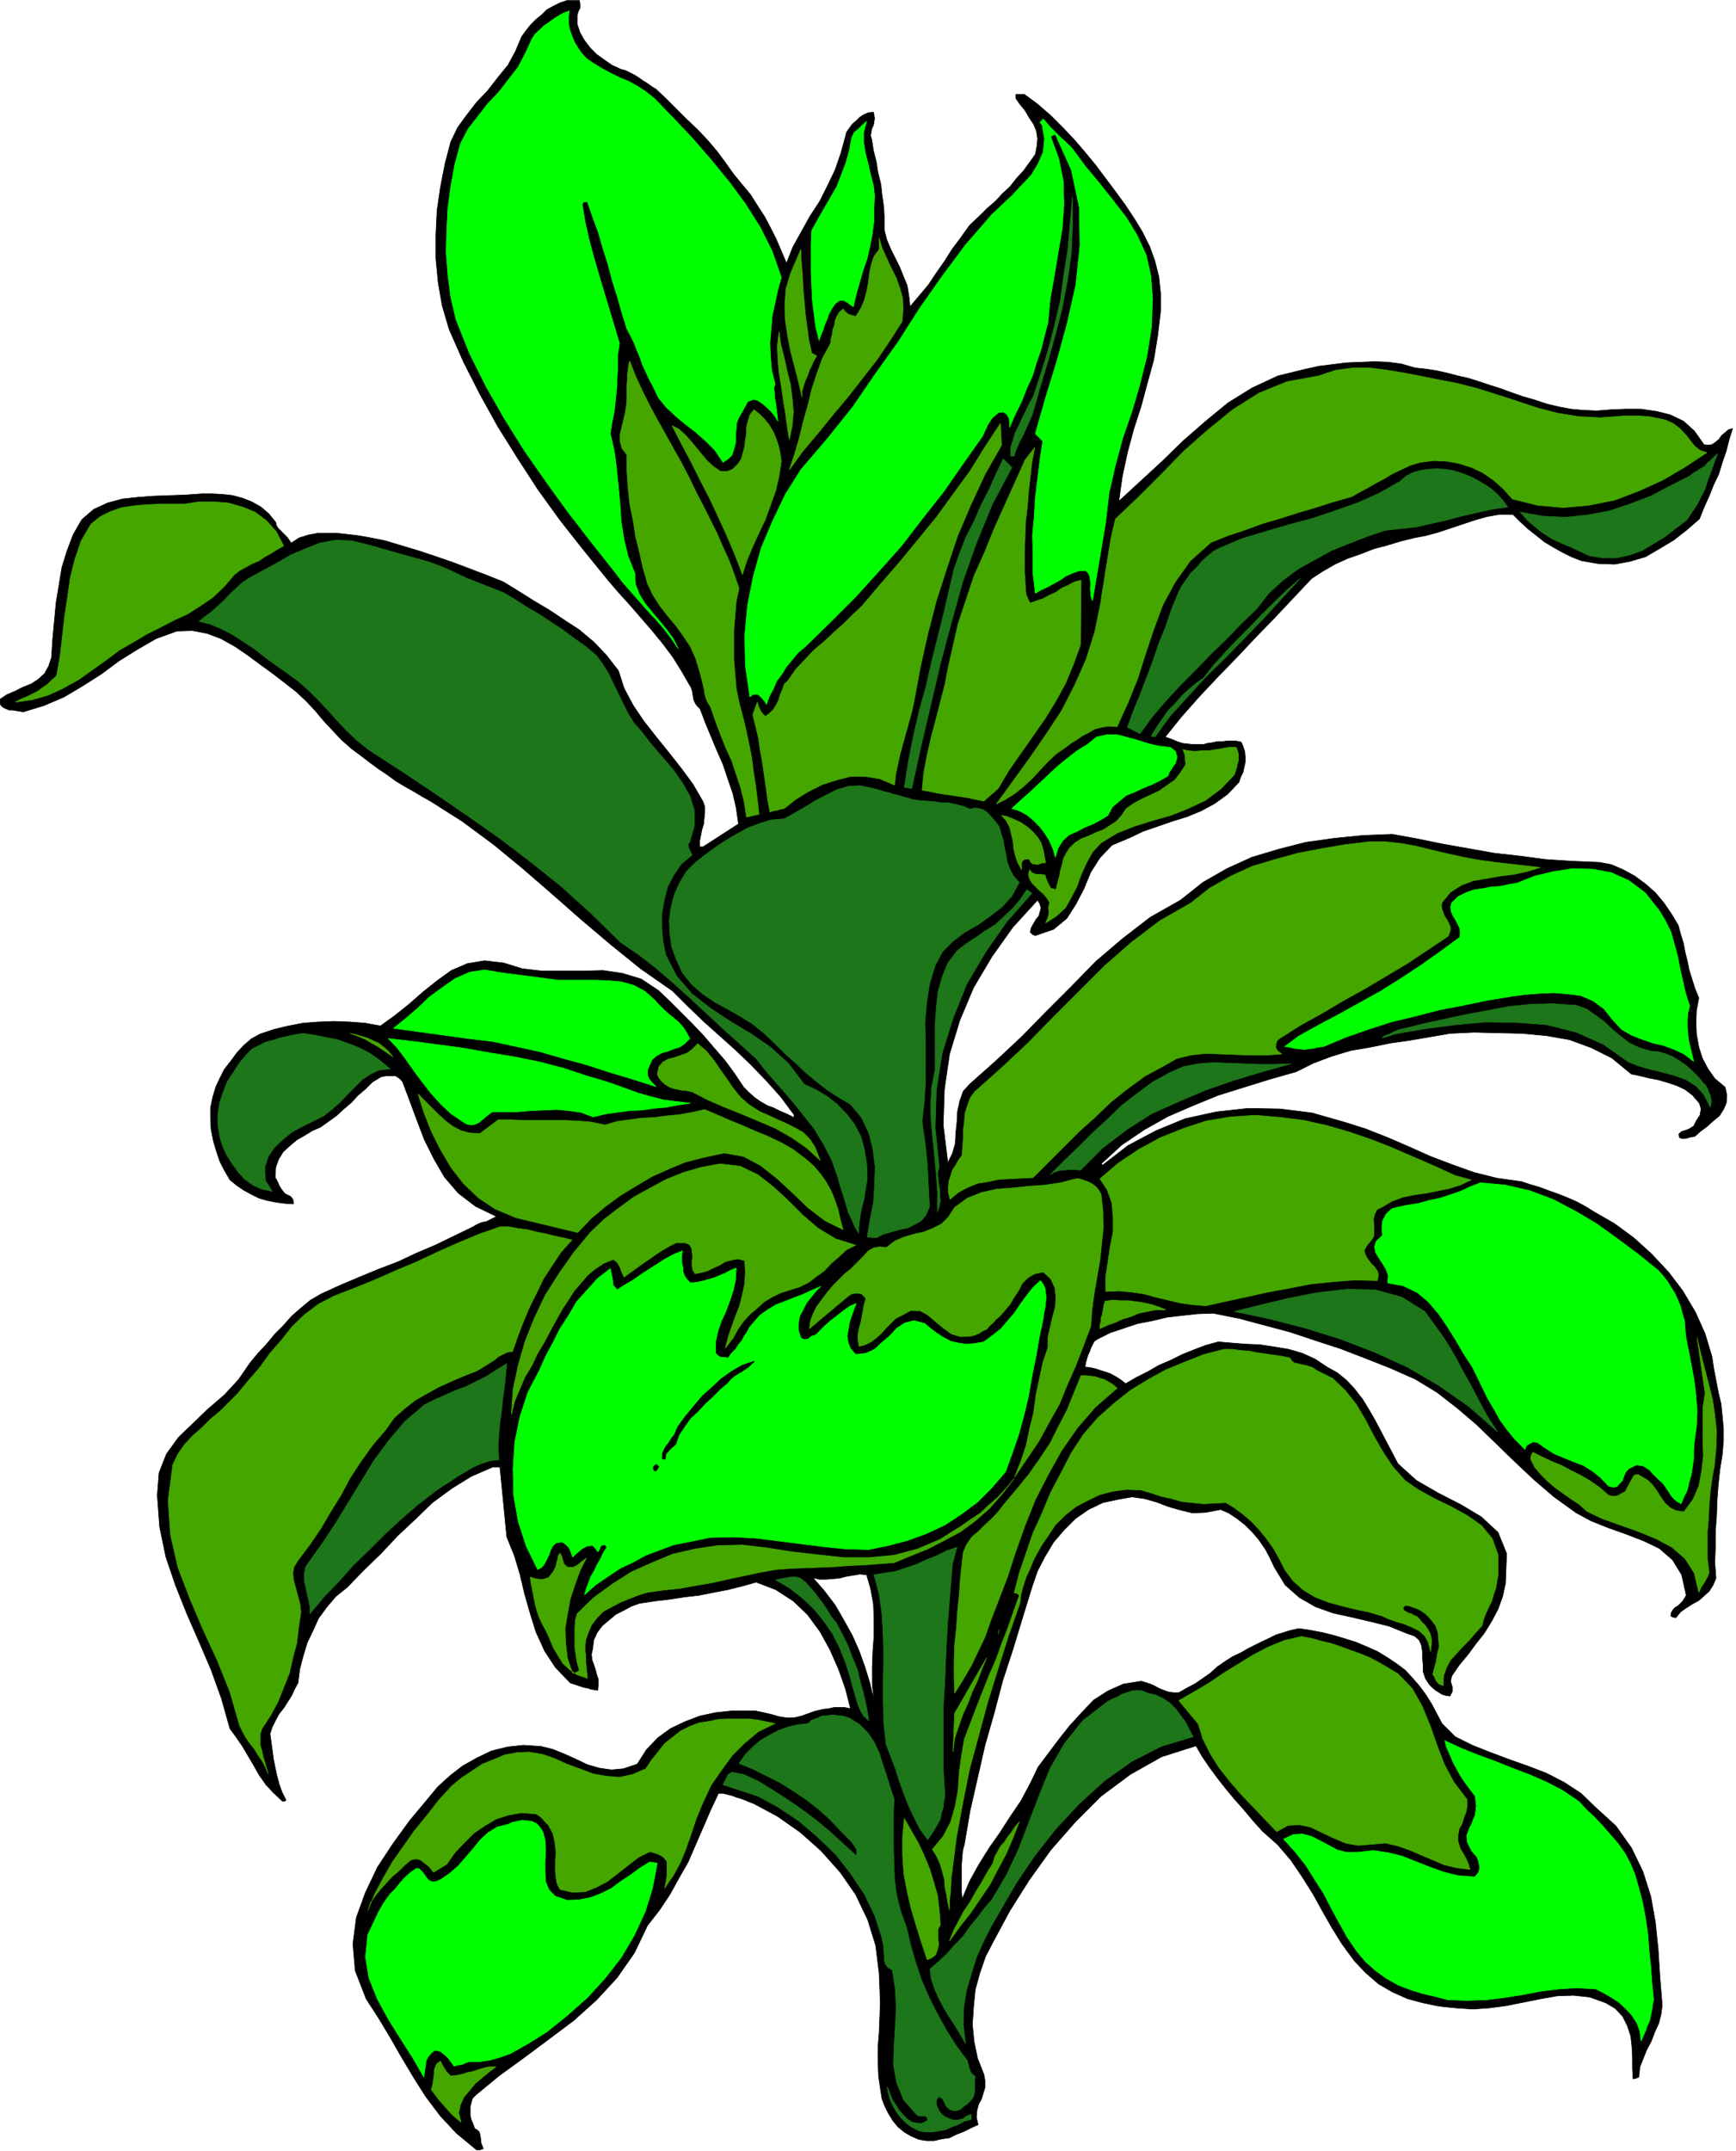
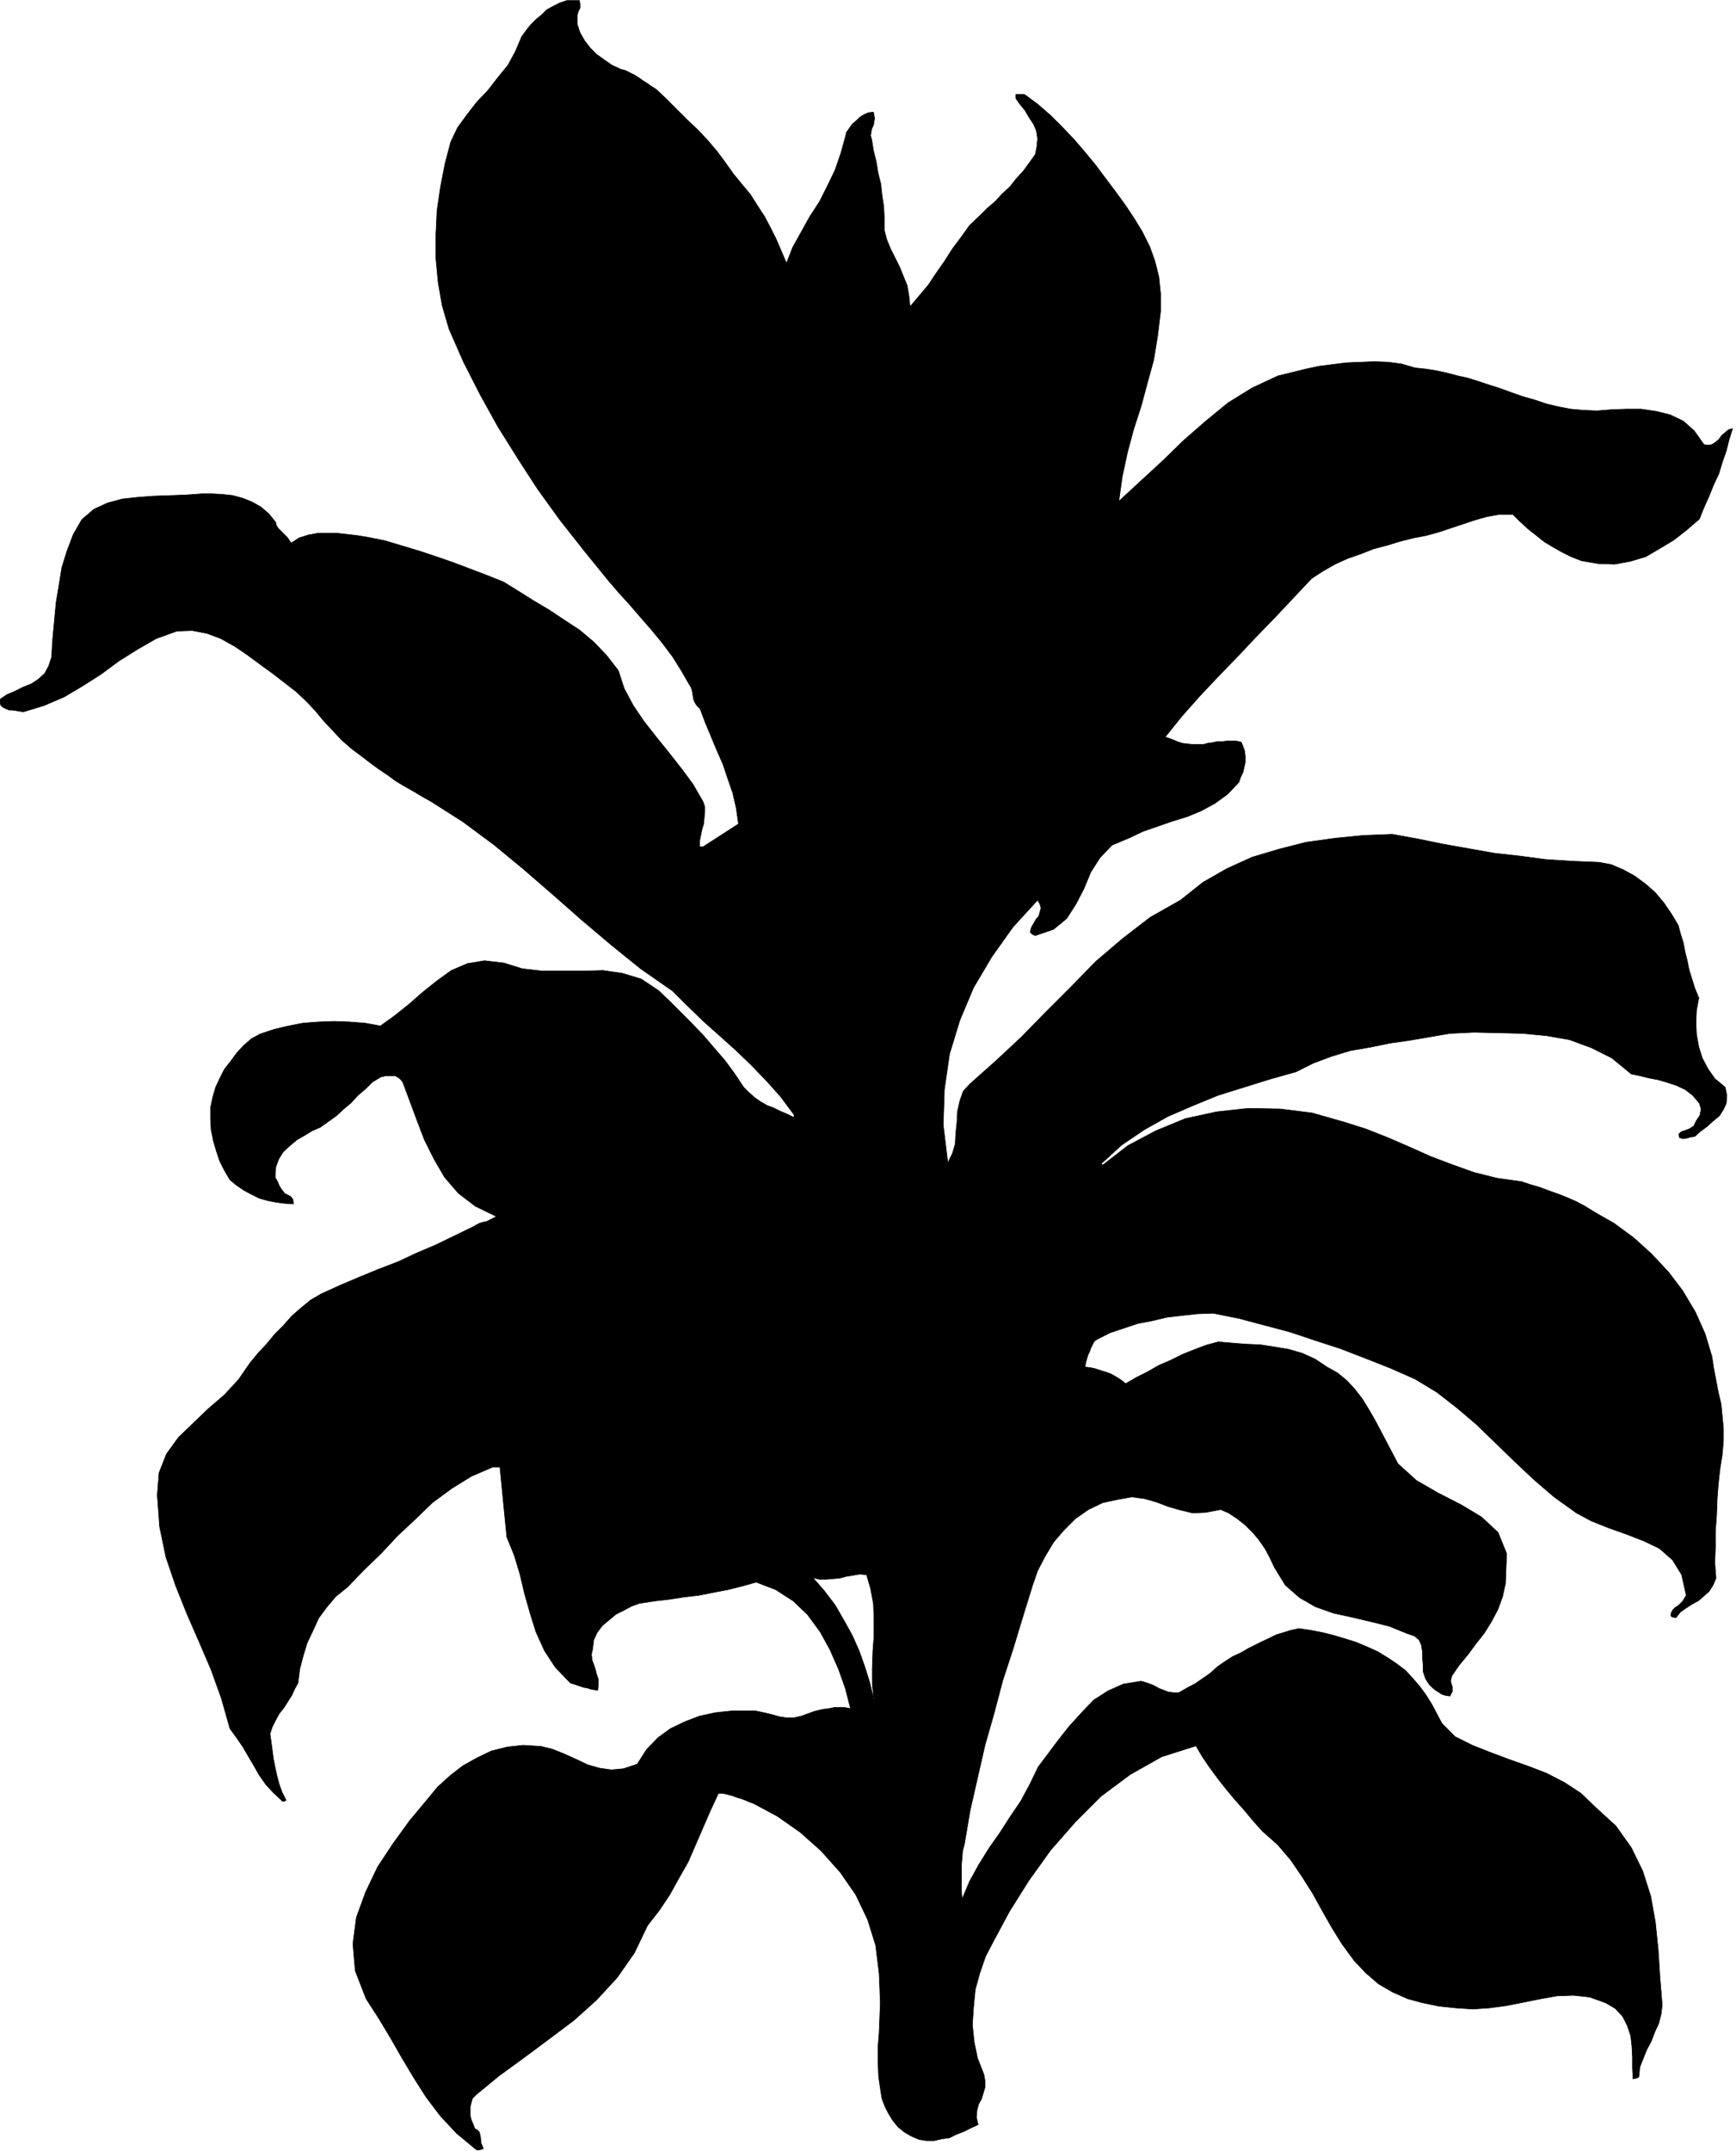
<svg xmlns="http://www.w3.org/2000/svg" fill-rule="evenodd" height="607.366" preserveAspectRatio="none" stroke-linecap="round" viewBox="0 0 3035 3759" width="490.455">
  <style>.brush0{fill:#fff}</style>
  <path d="m1013 1 1 6v7l-3 6-2 7v15l5 15 8 14 10 13 11 11 14 10 13 9 15 7 8 2 8 4 8 4 8 5 7 5 8 5 7 5 8 5 18 17 18 18 18 18 19 18 17 18 17 20 14 19 15 21 14 17 15 18 12 19 13 20 10 19 10 20 9 21 9 21 11-28 15-27 15-27 17-26 14-28 13-27 10-29 8-29 2-8 5-7 5-7 7-6 6-6 8-5 7-3 9-1 1 5 1 6-1 6-1 6-3 6-1 6-1 6 2 7 3 19 5 20 3 19 5 20 2 19 3 20 1 20v21l4 16 7 17 8 16 8 16 6 15 7 17 3 18 2 19 16-19 16-19 14-21 14-20 14-22 15-20 15-21 19-18 12-12 14-12 12-13 14-13 11-14 12-13 11-15 10-14 3-15 1-13-2-13-5-12-8-12-7-12-9-11-7-10v-7h15l23 17 23 20 20 20 21 22 18 21 19 23 18 24 18 24 16 22 16 24 14 23 13 26 9 25 7 28 3 29v31l-5 42-7 43-11 40-11 41-13 40-11 41-9 42-6 43 38-35 38-35 37-36 39-34 39-32 42-26 45-21 49-12 23-5 24-3 24-3 25-1 24-1 24 1 23 3 24 7 19 2 19 3 18 4 19 5 18 4 19 6 18 6 19 6 19 7 20 7 21 6 21 7 21 5 21 4 22 2 24 1 25-2 26-1h26l27 4 24 6 23 11 19 17 17 24 7 1 7-1 6-4 6-5 5-7 6-5 6-5 7-2-6 19-5 20-7 20-6 20-9 19-8 20-9 20-8 20-22 19-23 18-25 15-24 14-27 8-27 5-29-1-29-5-18-7-16-8-16-9-15-9-15-12-14-11-14-13-12-12h-24l-22 4-21 6-21 7-21 7-21 7-22 6-21 4-24 6-23 7-23 6-23 9-23 8-22 10-21 12-20 13-32 34-32 34-33 34-33 35-33 34-33 35-31 35-29 36 6 2 8 3 7 3 9 3 9 1 9 1h19l7-2 8-1 9-2h9l8-1h16l9 2 3 7 3 9 1 9v10l-2 9-2 9-4 8-3 9-20 21-22 16-24 13-24 10-26 8-26 9-26 9-23 11-31 13-21 22-16 25-12 29-14 27-16 25-23 19-32 11-5-2-4-4 2-8 4-7 4-7 5-6 2-7 2-7-2-7-4-7-43 47-37 52-32 54-24 57-18 59-9 62-2 62 8 66 8-16 5-17 1-19 2-19 1-19 4-18 6-17 12-13 45-40 45-42 43-44 44-44 43-44 47-40 48-37 53-30 39-31 42-24 44-20 47-14 47-12 50-7 50-5 51-2 44 8 44 9 45 8 45 8 45 5 45 6 46 3 48 2 21 4 21 9 20 11 19 14 17 15 15 18 13 19 12 20 4 15 5 16 3 16 4 16 3 15 5 16 5 16 7 17-4 21-1 22 1 21 4 22 6 19 10 19 12 17 18 15 3 14-1 14-5 11-7 11-11 9-11 10-11 8-10 9-7 1-7 2-7 1-6-2-1-6 3-3 3-2 4-1 8-3 8-5 5-10 6-9 2-11-3-10-12-14-13-10-15-7-15-5-17-5-16-3-16-4-15-3-34-28-36-18-38-14-40-7-42-4-42-1-43-1-42 2-35 6-35 6-35 5-34 7-35 6-33 10-32 12-30 15-46 13-45 14-45 14-44 18-44 19-41 23-40 27-36 33 3 2 44-34 49-26 51-21 55-12 55-6 56 1 56 7 56 16 38 12 38 15 37 16 38 17 37 14 39 14 40 10 43 6 15 5 17 5 16 6 17 6 15 6 16 7 15 8 16 10 35 20 34 25 31 28 30 32 25 33 22 37 17 38 12 40 3 20 4 21 4 21 5 21 2 21 2 21v22l-2 24-4 25-3 27-2 27-1 28-2 27v28l-1 27 2 27-5 12-7 11-9 8-9 8-11 6-11 7-10 7-8 10-6-1-3-2 1-6 3-5 4-4 5-3 4-4 4-4 3-5 3-5-8-36-16-26-23-20-27-13-31-12-31-11-30-12-26-14-39-28-35-30-34-32-32-31-34-33-34-29-36-28-38-23-43-19-43-17-44-17-43-14-45-15-45-12-45-12-45-9-28 1-27 3-26 3-25 6-26 5-24 8-24 8-22 11-6 4-3 6-3 6-2 6-3 6-2 7-2 7-1 7 9 1 9 2 9 3 10 3 8 3 9 5 8 5 9 7 19-11 20-10 19-11 21-9 20-10 20-8 21-8 22-6 23 2 25 2 25 1 26 4 24 4 24 7 22 10 21 14 18 10 16 13 14 15 14 18 11 18 11 19 10 19 10 19 20 38 32 29 38 22 41 21 35 21 29 27 15 37-2 52-5 23-8 22-11 21-13 21-15 19-14 19-15 18-13 19-2 9 3 10v8l-4 8-7-1-7-2-6-4-5-3-6-5-5-5-4-6-3-5-4-12v-11l-1-12v-11l-2-12-4-9-8-7-12-4-32-13-32-8-34-8-32-7-31-11-28-16-25-22-19-31-8-17-8-15-11-16-11-13-13-13-14-11-15-10-14-6-26 5-23 1-21-5-21-6-21-8-21-6-22-3-23 4-28 6-25 12-23 16-20 20-18 21-15 25-13 25-9 26-17 55-17 56-18 55-15 57-16 56-13 57-13 57-10 59-3 11-1 12-1 12v48l1 13 13-31 16-29 18-29 19-27 18-28 19-28 16-30 14-29 18-24 18-24 19-24 21-23 21-22 25-16 27-12 31-5 7 2 9 3 7 3 9 5 8 3 8 3 9 1h9l14-8 15-8 13-9 13-9 12-11 13-9 14-9 15-7 12-7 12-6 12-6 13-6 12-6 13-4 13-4 14-3 20 3 21 4 20 5 20 6 19 6 19 8 18 8 18 11 15 10 16 12 12 13 13 15 11 15 10 16 9 17 9 17 23 23 30 15 33 13 32 12 34 12 31 12 31 16 29 19 26 25 35 32 27 38 20 41 14 44 8 45 5 48 3 48 4 49-2 16-4 16-7 15-6 16-8 15-6 15-6 15-2 18-5 2-5 1-1-19v-19l-1-19-2-18-6-18-8-16-13-14-17-10-28-10-28-3-29 1-28 5-30 6-30 6-30 4-29 2-30-2-29-3-29-6-26-7-27-12-24-14-22-19-20-21-22-30-18-29-17-30-16-29-19-30-19-28-23-27-27-24-17-19-15-18-16-18-15-18-15-19-14-19-13-19-11-19-60 19-55 31-51 38-45 45-43 49-38 53-34 54-29 54-13 25-10 29-8 29-3 31-2 30 3 30 6 29 11 28 2 11v12l-3 10-3 10-5 9-3 11-1 12 3 13-13 6-12 6-13 5-12 6-14 2-13 3h-13l-13-2-14-6-12-7-11-9-9-11-8-13-6-12-5-13-2-12-4-27-1-26v-26l2-25 1-26 1-26-1-26-1-25-6-49-14-45-21-44-27-39-34-38-36-32-40-28-41-22-8-3-7-3-8-3-7-2-8-3-8-2-8-2h-8l-14 30-13 30-13 30-13 30-16 28-16 29-18 27-21 27-23 48-30 43-36 39-40 36-44 33-43 32-44 32-40 33-6 6-2 7-2 8v15l2 8 3 7 3 8 4 2 4 4 1 4 1 5 1 10 4 10-6 2h-6l-35-29-28-30-25-33-21-33-21-35-20-35-21-35-22-34-19-49-4-47 6-46 16-44 21-44 27-41 29-40 30-36 19-23 22-20 22-17 25-14 25-12 28-7 28-3 31 2 20 5 20 8 20 9 21 10 21 6 21 3 21-2 24-8 16-25 20-21 22-16 25-12 26-10 28-6 28-3h42l14 3 13 3 14 4 13 2h13l13-3 14-5 8-3 8-2 9-2 9-1 9-2h19l10 2-9-35-12-34-15-34-17-31-22-30-25-24-31-20-34-13-25 7-24 6-26 5-25 5-26 3-26 4-26 3-26 4-14 5-13 7-14 7-12 10-12 10-9 12-6 13-2 16-2 9 1 10 3 8 3 9 2 8 3 9v9l-1 10-6-1-6-1-6-2-6-1-6-2-6-2-6-2-6-2-26-27-19-29-15-33-10-32-10-35-8-34-10-33-13-32-12-122h-13l-37 16-34 21-34 25-30 29-31 29-29 31-30 29-29 30-20 16-16 19-14 19-10 22-10 21-7 23-6 23-3 24-6 11-5 11-7 11-7 11-8 10-6 11-6 12-4 12 2 14 2 15 2 15 3 15 3 14 4 15 5 14 7 14-3 2h-3l-16-15-13-14-12-17-9-16-10-17-10-17-11-16-11-15-15-53-18-50-21-49-21-48-20-50-17-50-11-53-4-55 3-39 13-33 21-29 26-25 26-25 28-24 25-27 20-29 14-17 15-16 14-17 15-15 15-17 16-14 17-14 19-11 33-15 33-14 34-14 34-13 32-15 33-14 33-16 33-16 5-3 6-3 6-2 6-1 10-5 8-4-37-18-30-23-24-28-18-31-17-34-13-34-13-35-12-32-4-5-4-3-5-3h-16l-9 2-15 9-12 12-13 11-12 13-13 11-13 12-14 10-14 10-14 6-13 8-14 8-12 10-12 11-8 13-5 14-1 18 2 3 3 6 2 5 3 5 3 4 4 5 4 2 6 3 4 5 1 8-16-1-15-2-15-3-14-4-14-7-13-7-13-9-11-9-10-17-8-16-6-18-5-17-4-20-1-19v-19l4-19 5-17 7-15 8-16 11-14 11-15 12-13 14-12 15-8 24-8 25-6 26-5 27-2 27-1 27 1 27 2 27 5 25-18 25-20 24-21 25-20 25-18 28-12 30-5 34 4 32 10 35 4h71l35-1 34 5 33 10 30 20 19 18 20 20 20 20 20 21 18 21 19 22 17 23 16 24 9 9 10 9 10 7 12 7 11 4 12 6 12 5 12 6v-5l-23-31-25-28-27-28-26-25-29-26-28-25-28-27-26-26-56-39-52-42-52-44-50-44-52-45-51-42-54-40-55-35-16-9-15-9-16-9-15-9-15-11-15-10-15-11-13-10-20-15-17-15-16-17-15-16-15-18-15-16-18-17-18-14-22-17-22-16-23-17-22-15-25-14-24-9-26-5-27 1-36 13-33 19-32 20-31 23-33 21-32 19-35 15-36 11-7-1-6-1-6-1h-6l-7-3-4-2-4-4-1-5v-5l12-8 14-6 14-7 15-6 12-8 11-10 7-13 5-15 2-32 3-32 3-32 5-30 5-31 9-29 11-29 15-26 21-18 24-11 26-7 28-3 27-2 29-1 27-1 28-2h18l18 1 18 2 18 5 15 6 16 9 14 12 12 15 1 5 3 5 4 4 4 4 8 8 7 10 14-9 16-5 16-3h35l18 2 17 2 18 3 30 6 30 9 30 9 30 10 29 10 29 11 29 11 30 12 26 16 27 17 27 16 27 18 26 17 25 21 22 23 21 27 10 31 16 30 19 28 22 28 21 26 22 28 20 27 18 31 3 9v10l-1 10-1 10-3 10-2 10-2 10v10h6l62-40-4-28-6-26-9-26-8-24-11-25-10-24-10-24-9-24-5-5-3-4-3-6-1-5-1-6-1-6-2-6-2-3-15-26-15-24-18-24-18-22-20-23-19-22-20-22-18-21-43-53-41-52-39-54-35-54-35-56-31-56-29-57-25-57-12-41-7-40-4-42v-42l2-42 6-41 8-41 10-38 12-25 16-22 17-22 20-21 17-22 18-22 13-24 11-26 8-11 8-10 9-9 10-8 9-9 11-6 12-6 12-4h22zm502 2751 7 24 5 27 1 27v29l-2 27-1 29v28l3 29-7-30-9-29-10-28-12-27-15-27-15-26-19-25-20-23 11 3h12l12-1 12-1 11-3 12-2 12-2 12 1z" style="fill:#000;stroke:#000;stroke-width:1;stroke-linejoin:round" />
-   <path d="m1805 724-4 9-4 9-4 9-4 9-5 9-4 9-4 9-3 10h-6v-15l4-13 4-13 6-12 6-13 6-12 6-13 7-12 14-42 13-42 11-43 10-43 6-45 7-44 4-46 4-45v50l-2 49-7 48-9 48-12 46-13 47-14 46-13 46zm1144 185-19 14-19 15-20 12-20 12-22 8-23 5h-24l-24-4-17-8-15-7-17-7-15-7-16-10-14-11-14-12-12-14 39 7 40 2 38-4 38-7 36-12 37-14 34-18 34-17 6-5 7-4 6-4 7-4 5-6 6-5 6-6 6-5-6 15-5 15-6 15-5 16-7 14-7 14-9 13-9 14zm-1180-92-34 64-28 68-24 68-20 72-19 71-17 73-17 72-16 73-13-2 7-45 9-45 10-44 12-43 10-44 11-44 11-44 10-43 7-30 10-28 11-28 14-27 12-28 14-27 12-27 13-27 15 15zm867 69-28 4-27 6-26 6-26 7-27 6-26 6-28 3-27 3-32 11-31 12-30 12-29 16-29 16-27 20-25 23-21 27-27 26-26 27-27 26-26 27-27 27-25 27-24 28-22 30-22-11 11-30 12-29 11-29 11-29 10-30 12-29 10-30 12-29 6-12 8-11 8-12 10-9 9-11 10-9 11-9 12-6 38-16 40-12 41-12 41-11 39-13 40-14 38-17 37-21 10-9 12-6 13-4 14-2 14-1 14 1 14 2 14 4 11 4 11 5 11 6 12 7 10 7 10 9 9 10 9 12zM881 1036l20 12 20 13 21 12 21 14 20 13 20 15 20 14 20 17 11 15 10 16 8 17 9 18 8 17 9 18 10 16 14 16 16 21 19 22 19 22 17 24 13 23 8 25v27l-8 28-3 5 1 6 3 6 3 6-19 16-13 19-11 21-6 24-4 23v24l2 24 5 24 19 37 27 31 32 25 35 23 35 21 35 24 31 28 28 37 20 9 20 12 18 14 17 18 13 17 11 21 6 22 4 24 1 15v16l-3 15-2 16-4 15-3 15-2 15-1 16-7-12-5-12-6-12-3-11-4-13-4-13-4-12-3-12-11-31-14-27-17-28-19-24-21-26-21-24-21-24-19-24-30-27-29-26-29-27-28-26-30-27-29-25-31-24-31-21-52-51-52-47-55-44-54-41-57-40-57-39-57-38-57-37-20-16-18-17-17-18-15-17-17-18-17-17-18-16-19-14-20-14-18-13-19-15-18-12-20-13-19-10-21-9-20-5 11-9 11-8 11-10 11-10 10-11 11-10 11-10 12-8 24-13 24-13 24-14 26-11 25-10 27-5 29 1 32 8 21 6 21 6 21 6 22 6 21 6 21 8 20 9 21 10 66 26zm1138 252-3-1h-3l2-5 9-14 9-13 10-14 12-12 11-13 12-11 13-11 13-9 19-24 20-22 21-22 21-21 21-22 21-21 22-21 24-21-32 35-32 35-33 34-33 34-34 33-32 35-31 34-27 37zm-215 273-44 50-37 53-33 56-24 60-19 61-10 64-2 66 7 69-3 9 1 9 1 10 2 11v9l1 10-2 10-3 10v-33l-2-31-3-32-3-30-3-31-1-31 2-31 6-30v-82l2-27 3-27 7-25 10-25 16-21 15-12 17-11 17-12 18-11 15-14 15-14 13-15 12-18 3 2 6 4zm1082 276 13 1 14 4 12 5 13 8 10 7 11 10 10 10 10 12 3 3 3 5 2 6 3 6 1 5 1 6-1 5-1 5-11-22-14-15-17-11-19-7-22-6-21-5-21-6-18-7-44-31-47-21-51-13-52-4-55-1-54 5-54 7-51 9-22 7 1-2 3-2 5-2 6-2 5-3 5-2 5-2 6-1 36-9 37-8 37-8 38-7 37-7 39-4 38-1 41 3 17 6 16 11 15 11 15 14 14 12 16 12 17 8 20 6zm-2204 31-19 2-15 7-15 10-13 13-13 13-13 14-14 12-14 11-18 9-18 9-19 10-16 13-15 14-11 16-6 19 1 23 12 19-19-4-15-7-14-10-11-12-11-15-9-14-7-15-5-15-4-23v-20l3-20 6-18 7-18 11-17 11-17 13-15 9-9 12-6 12-6 12-3 12-4 14-3 13-3 14-2 20 3 20 4 20 4 20 7 18 7 19 10 17 12 18 15zm1575-9-50 14-50 15-49 17-47 20-47 21-44 28-42 32-39 39-8-1h-14l-6 1h-7l-6 2-6 2-6 4 25-25 25-24 25-25 25-23 25-24 27-21 27-20 31-17 23-10 26-5 26-2 27 1 27 1 27 1h27l28-1zm-659-461 11 1 12 1 13 1 13 2h12l13 3 12 3 12 5 8-2 8 1 7 2 7 5 5 5 6 7 5 6 5 7 3 11 4 13 2 12 3 14 2 12 5 13 6 11 10 11-13 24-17 19-21 16-21 15-23 13-21 16-18 18-13 24-10 33-5 33-3 34 1 34v69l-2 34-4 35 2 17 3 18 2 19 2 19 1 18 1 20 1 19 1 20-6 14-8 10-12 7-12 6-15 3-14 4-14 4-12 6-16-1 5-30 6-30 2-32 1-31-4-31-7-28-13-27-19-23-22-13-20-13-19-15-18-15-18-17-18-16-18-18-18-17-21-17-21-13-23-13-22-12-22-15-18-16-16-20-11-24-8-22-3-23-1-23 3-22 6-23 9-20 12-20 16-16 18-14 18-13 18-12 19-11 18-10 21-8 20-6 23-2 18-10 19-11 18-11 19-10 18-9 21-6 20-1 23 5 8 2 9 3 9 2 9 3 9 2 9 3 9 2 9 3zM872 2551l-16 2-15 5-14 6-13 8-14 8-13 9-13 8-13 9-31 24-29 25-28 26-27 27-27 26-25 28-27 28-25 30v-11l-2-11-3-12-2-11-3-12v-12l2-12 6-9 25-35 23-35 22-36 22-36 22-36 26-35 28-33 34-29 18-9 18-8 18-8 19-7 18-9 18-9 17-11 18-11-2 20-2 20-3 21-2 21-3 21-2 21-1 21 1 23zm1651-215 12 19 12 21 11 21 12 21 11 21 11 21 12 21 14 21-50-44-53-37-55-32-57-26-60-23-61-19-62-16-62-13 44-11 50-12 51-10 52-6 49 1 47 13 40 25 32 44zm-858 398-4 49-4 50-3 51-2 51-3 51v102l3 51-2 9-1 11-3 9-2 11-5 9-5 9-6 9-6 9-14-19-10-20-10-21-8-21-8-22-7-22-8-21-8-21-4-38-1-38v-38l1-37-1-39-2-36-5-36-9-34 19-3 19-3 18-6 18-6 17-8 18-7 18-9 18-6-8 30zm-203 102 10 19 10 20 8 21 9 22 5 21 6 22 5 22 4 24-9-8-5-8-4-9-3-9-3-11-3-10-3-10-2-9-9-28-10-25-12-24-15-22-18-22-20-19-23-18-24-14 10-2 11-2 5-1h11l6 2 9 7 9 10 8 9 8 11 7 9 7 11 6 10 9 11zm101 307-1 27v58l1 30 1 28 4 28 7 27 10 28 7 30 9 31 10 30 13 30 14 28 16 29 17 27 20 27 2 7 2 8 3 7 7 6-1 5v20l-1 6-2 6-4 5-5 5-7 5-7 6-9 2-8-2-7-6-3-7-4-7-5-3-4 4-1 5v5l2 5 4 8 7 7 8 4 8 3h8l9-2 7-5 8-3v9l-12 3-11 6-11 4-11 5-12 2-11 2h-12l-11-2-12-6-10-7-10-10-7-9-7-12-5-11-3-11-2-11 3 6 3 9 4 9 6 9 5 8 7 8 7 7 9 6 7 1 8 1 6-2 6-4-2-6-5-1h-8l-4-2-23-26-12-29-6-32 1-32 2-34 2-34-2-34-5-32-8-5-4-5-2-7v-7l-1-9v-8l-2-9-1-6-13-40-18-37-24-36-26-33-32-31-33-28-36-24-35-19-61-20 3-6 3-6 3-6 7-4 20 4 26 12 26 16 25 16 26 18 24 18 24 20 23 21 23 21 1-6-1-6-4-6-4-6-6-6-5-5-5-5-3-3-20-21-20-18-22-17-21-14-24-15-24-12-24-12-23-9 11-16 13-13 14-12 16-9 15-8 17-6 17-4 18-2 6-6 9-3 9-4 10-1 9-1 9 1 9 1 10 3 18 11 15 15 11 16 9 19 6 19 7 21 6 20 7 20zm523-108-56 17-51 26-48 34-44 40-41 44-37 47-33 49-29 50-15 26-13 26-12 27-9 29-8 27-5 30-1 31 4 33-10-17-9-15-10-15-9-15-9-17-7-16-6-18-2-17 15-13 15-14 13-15 14-14 12-17 13-16 13-17 13-15 26-44 21-45 18-47 18-47 19-47 25-43 32-40 44-34 8-4 8-3 8-5 9-3 9-3 9-1 9 1 10 4 13 3 13 6 12 8 11 11 8 11 9 12 6 12 7 13z" style="stroke:#1d761a;stroke-width:1;stroke-linejoin:round;fill:#1d761a" />
-   <path d="m1355 3012-29 14-24 20-22 22-19 26-18 26-14 30-12 29-10 30-4 11-4 12-5 12-5 12-6 11-6 11-8 11-7 11 1-5 1-5 1-6 1-6v-25l-7-8-7-4-8-3-8-2-20 10-18 14-18 14-18 14-19 10-20 8-22 1-22-5-5-10-2-10-1-11v-21l1-11-1-11-1-9-2-9-2-7-4-7-3-6-6-6-5-6-6-5-5-3-25-2-23 4-22 7-20 12-19 13-17 17-16 17-14 20-23 14-8-10-9-7-5-4-5-2h-6l-6 1-11 9-11 11-12 10-10 11-10 11-9 11-8 12-5 14 12-29 15-28 16-28 19-27 19-27 22-27 21-27 23-25 17-14 18-12 18-12 20-8 19-8 21-4 22-1 24 4 20 7 22 10 22 8 24 9 22 4 24 2 23-5 23-10 10-15 12-15 11-14 14-11 14-11 16-8 16-6 19-3 14-3 14-1h42l14 2 15 3 15 3zm1057-106 32 19 25 26 17 30 14 34 12 34 13 34 17 32 23 30v11l-2 11-4 10-3 10-5 9-2 11v11l4 13 5 8 5 9 4 9 3 10-24-3-21-5-21-9-19-8-21-9-20-7-22-5-23 2-25 2-22-4-21-9-19-9-21-10-19-4-20 1-20 11-21-22-21-22-21-22-19-22-19-24-15-24-13-26-8-26-34-41 26-15 27-16 25-17 26-16 26-16 27-14 27-11 30-7 17 3 18 5 17 4 18 6 16 6 17 6 17 7 17 9zm131-852 29 8-19 9-19 6-20 4-20 4-21 3-20 4-19 7-17 10-10 5-4 9-2 8 1 10v19l-5 8-7 8-5 9 2 8 4 7 6 8 6 6 5 7 2 7-2 10-40-1-38 3-39 4-36 7-38 7-36 8-37 8-36 8-24-2-21-3-21-5-21-5-22-6-21-3-22-2-23 1v-26l4-26 4-27 5-25v-26l-2-24-8-23-13-20 33-28 36-24 37-20 40-16 40-13 42-7 44-3 46 4 39 5 40 9 38 11 38 13 36 14 37 16 37 16 37 17zm71-547 79 9-23 7-23 5-24 3-23 4-24 4-21 8-19 12-15 18-1 7 2 8 3 8 5 8 3 6 3 7-1 7-3 8-36 24-36 24-37 22-37 22-38 21-37 22-38 21-36 23-4 3-2 6-1 6 3 6 8 6-27 2h-27l-27-1-26-1-27-1-26 3-24 6-23 13-33 18-30 22-29 23-27 26-28 25-27 27-27 27-27 27-20 1-20 1-20 1-18 4-19 3-17 7-17 9-14 12-3-12v-10l1-10 3-9 3-10 6-9 5-9 6-8 1-15 1-14v-15l2-14 1-15 4-13 5-14 8-11 46-41 46-43 45-46 45-45 45-45 48-42 49-37 54-31 33-26 37-21 37-17 40-12 40-11 42-8 41-7 42-5h28l28 3 27 5 28 7 26 6 27 6 27 5 29 4zm-689 580 3 28 1 29-3 29-3 29-5 29-5 29-4 29-2 29-13 34-13 34-15 34-14 34-18 32-18 33-21 31-21 31 11-28 9-27 6-29 7-28 4-30 6-29 6-28 9-27v-18l4-17 4-18 5-18 1-18-2-16-7-15-13-12-15 3-12 7-10 10-6 12-8 12-7 12-9 11-10 11-6 5-5 6-6 5-5 6-7 3-6 4-7 3-7 2-19 1-16-5-15-11-12-10-14-12-13-7-16-1-17 9-10 5-9 9-8 8-8 9-9 8-9 7-10 5-11 3-2-11v-10l2-11 3-10 2-11 2-10 2-11 3-10-8-8-8-1-9 1-6 4-68 57 2-14 5-13 6-12 9-12 9-12 10-12 11-11 11-11 8-6 8-8 8-8 8-8 8-9 9-5 10-2 13 1 14-11 16-7 17-5 18-4 15-6 16-8 12-12 11-17 22-16 25-10 27-6 28-2 28-3 28-2 27-4 27-7h6l6 2 6 2 7 3 5 3 6 5 4 5 4 7zm623-1417 35 9 35 11 34 11 36 12 35 9 37 6 38 2 40-3h30l15 1 15 3 14 3 13 6 12 9 12 13 6 8 8 10 4 3 5 4 6 2 6 2-38 25-39 23-42 19-42 16-45 9-45 4-45-4-44-11-16-18-17-15-19-13-19-9-22-7-22-4-23-1-23 3-17 5-15 7-15 7-15 9-15 8-14 8-15 8-14 8-32 9-31 10-31 9-31 10-31 9-30 11-30 10-30 12-36 32-27 38-21 39-16 43-14 42-14 44-17 42-19 42-15-1-12 2-12 3-10 6-12 6-10 7-10 6-9 7-16 11-15 14-14 15-14 15-15 14-15 12-16 10-16 8 29-40 29-40 29-42 27-41 23-45 20-45 15-48 10-49 3-20 3-18 3-20 3-18 3-19 3-18 4-18 4-17 40-38 40-40 40-41 42-37 43-35 46-29 49-20 55-10 30-10 30-4h30l31 4 30 5 31 6 30 6 31 6zM1366 806l-4 26-6 26-9 25-9 25-11 23-11 24-10 24-8 25-13-34-14-33-15-33-15-32-17-33-16-32-17-32-16-31 12 6 11 10 9 10 10 12 9 11 10 12 11 10 13 9h11l5-2 5-2 9-9 6-9 3-11 3-11 1-11 2-11v-12l3-11 3-10 7-9 9 7 10 10 8 10 7 12 5 12 4 12 3 13 2 14zm-160 31 11 23 12 23 12 24 12 24 10 23 11 24 9 24 9 26-5 24-2 25-2 25v51l2 25 2 24 5 25 6 23 6 24 5 24 5 25 3 24 4 25 3 25 3 26-22 5-4-27-6-24-8-24-8-24-11-24-9-23-9-24-8-23-5-8-3-7-2-8-1-7-2-9-2-8-2-8-2-7-7-23-9-20-12-18-13-18-15-18-14-18-12-19-9-19-8-28-6-27-7-28-4-27-6-29-3-28-2-29v-29l-9-12-3-12v-12l3-12 3-13 3-12 2-13 1-12v-26l1-8v-9l1-8 1-8 2-7 10 26 12 26 13 26 14 26 14 25 14 25 14 25 14 27zM496 954l-11 6-11 7-11 6-10 7-12 5-11 6-11 6-9 7-18 21-20 19-22 15-22 14-24 11-23 12-24 12-22 13-26 15-24 18-24 17-24 17-27 15-26 12-28 8-29 4 9-5 10-4 10-5 10-5 8-6 9-6 8-8 8-7 6-34 4-35 4-35 5-33 5-35 8-32 11-32 17-29 16-13 18-9 20-7 21-3 21-2 23-1h44l26-4h26l25 2 25 7 22 9 20 15 17 19 13 25zm1255-176-29 51-25 54-23 54-19 57-18 56-15 58-13 58-11 60-4 18-5 18-5 18-5 18-5 18-4 18-4 19-2 19-26-11-25-4h-26l-24 6-25 8-24 12-23 14-20 16-6 1-6 2-7 1-6 2-4-22-3-22-3-21-3-21-4-22-3-21-5-21-5-20 8-22 2 7 3 7 3 5 6 6 8-6 6-6 5-8 4-8 3-10 4-9 3-9 7-7 13-19 16-17 16-17 18-15 17-16 17-15 16-16 16-15 33-39 33-38 32-39 32-39 29-40 30-41 26-42 27-41 2 38zm-751 1389-19 21-16 24-15 23-12 25-12 24-11 26-10 26-9 26-9 1-8 4-8 4-7 6-8 5-8 5-8 5-7 4-23 9-21 9-22 10-20 11-21 12-19 15-18 16-15 21-23 27-20 28-19 29-16 30-18 29-17 29-19 28-21 28-7 11-2 11 1 11 3 12 3 11 3 11 3 12 1 12-4 26-3 27-7 26-6 27-10 25-10 25-13 24-15 23-3 9v20l3 10 2 10 3 10 3 10 3 10-5-12-6-11-7-10-6-10-8-10-7-10-6-11-5-10-17-59-22-55-25-54-23-54-21-55-13-57-4-60 8-62 9-19 12-17 14-15 16-14 15-15 17-14 15-15 15-15 19-23 20-23 18-25 20-23 19-24 22-21 24-18 27-14 36-14 37-15 36-16 36-15 36-17 36-16 36-15 37-13h16l16 3 16 2 16 4 15 3 16 4 15 3 16 4zm496 9-16 8-13 12-14 12-12 13-14 10-13 10-16 8-16 5-16 5-15 7-15 9-12 11-13 11-11 12-10 14-8 15-14 18 5-19 6-18 7-19 7-18 5-20 4-19 1-20-1-20-12-3-11 2-11 3-10 6-11 5-10 5-11 3-11 2-4-7-1-7v-8l1-8-1-8-1-7-4-6-7-3h-16l-12 6-12 7-11 7-11 8-12 8-11 8-11 8-11 8-4-9-3-8-5-9-7-5-17 7-15 10-13 11-12 14-12 14-10 16-10 15-9 16-11 20-11 21-12 20-10 21-12 20-9 21-9 21-6 24 3-44 9-42 12-42 16-40 19-40 24-38 26-37 29-35 24-23 26-20 26-19 29-16 28-15 30-12 31-9 33-6 35 4 31 15 27 21 27 25 25 25 27 23 30 18 35 11zm295-1183v7l1 8v8l1 9v7l1 7 3 7 4 8 11-4 12-4 11-6 11-5 10-7 11-5 11-6 12-3-1 113-12 33-14 34-17 31-19 31-21 30-21 30-21 30-19 32-25 22-15-3-13-3-14-2-13-2-14-2-13-2-14-3-12-2 3-31 6-31 7-31 8-30 8-31 8-31 6-31 7-31 10-44 14-42 14-42 18-40 17-42 18-40 18-40 18-40 17-22-5 26-3 27-3 26-2 26-3 25-1 27-1 26v28zm1206 1570-4 21-3 23-2 23-1 24-2 23v47l3 24-3 8-5 9-6 9-4 9-8-34-16-25-23-20-28-15-32-13-31-11-31-11-27-13-13-12-14-9-14-10-14-10-14-12-11-11-11-13-7-14 1-7 3-5 16 8 17 8 17 7 17 9 16 8 17 10 16 11 16 14 8 2 8-1 7-4 7-4 2-5 3-5 3-6 3-5 3-6 4-2h4l7 4 10 6 9 9 7 10 7 11 7 10 9 8 10 5 14 2 16-22 10-23 5-27 3-26-1-29v-54l4-26-14-97 6 26 7 27 7 27 7 28 4 27 3 29-1 30-3 31zM839 1981l32-24h23l23 1h70l24 1 23 2 24 5 20-6 22-3 21-3 23-1 22-3 22-2 22-4 22-5 21 9 23 10 22 9 23 10 22 9 23 11 21 12 21 16 14 12 12 14 10 14 9 16 6 15 6 17 4 18 5 18-32-16-29-22-27-26-27-25-29-23-30-16-34-6-37 8-31 8-29 12-29 13-27 16-28 17-26 19-25 21-24 25-108-26-36-15-30-20-26-25-21-27-19-32-16-32-13-33-10-32 11 11 12 12 12 12 13 12 12 9 15 8 15 4 18 1zm490-38 14 6 15 7 16 7 16 8 14 8 12 12 9 14 7 18 2 5-24-22-26-18-28-16-28-12-31-13-30-12-30-13-27-14-10-2-10-1-9-2-8-2-9-5-6-5-6-7-3-7 3-13 7-8 9-5 12-3 11-4 11-4 9-7 9-9 15 13 13 16 11 16 12 17 11 16 13 16 15 13 19 12zm234 788-27 2-25 2-26 1-25 2-26 1-26 1-26 1-26 2-28 5-28 6-28 6-27 6-29 5-28 5-29 3-28 4-16 5-15 6-15 6-15 8-15 8-11 11-10 13-7 17-3 9-1 9v9l1 10v9l1 10 1 10 1 10-18-6-13-9-12-11-8-13-9-15-6-15-7-15-7-13-5-11-3-9-3-11-2-9-2-11-2-10-2-10-1-9 6 2 9 2h8l9-3 8-10 5-10 1-6 2-6 1-6 3-5 3 6 2 7 2 6 6 6h10l4-2 4-2 7-6 8-6-11 22-9 25-8 24-5 27-4 25 1 26 3 26 9 26 6-1 6-4-4-13-2-13-2-13v-37l1-12 3-11 29-28 33-24 33-21 36-16 36-15 39-9 40-6 43-1 42 5 45 7 44 5 46 5h44l44-4 41-11 40-17 17-11 18-11 17-12 17-11 15-14 16-14 15-16 14-17-21 27-22 25-25 22-26 19-28 15-29 15-30 12-29 12zm-775 897 10-1 10-2 9-3 10-2 9-3 10-3 9-2h12l-12 9-12 10-12 10-10 12-10 12-6 13-3 14 4 17-7-6-6-5-7-7-6-7-7-8-7-8-6-8-6-8 2-7 1-6 1-7 1-7v-7l2-6 3-6 6-4 3 6 4 7 4 6 7 7zm789-3066-21 33-23 34-25 32-25 32-26 31-26 32-27 32-24 33 9-27 8-27 7-29 8-28 7-29 9-28 10-27 14-26 1-8 2-8 1-8 3-8 1-8 3-7 4-7 7-6 3 4 6 5 6 2 7 2 9-14 6-14 4-15 3-15 2-17 3-15 5-15 9-12v-20l5 17 8 18 8 17 9 18 6 17 5 18 1 19-2 22zm-158 55 9 5-5 8-4 9-4 8-3 9-4 9-3 9-3 10v10l-6-27-7-27-7-27-5-26-4-27-1-27 2-28 8-27 18-42 1 22 2 23 1 23 2 23 2 22 3 23 3 22 5 23zm-39 151-4-24-3-23-4-24-3-22-4-23-2-23-1-25 3-24 3 22 6 23 5 23 6 24 3 24 2 24-2 24-5 24zM687 1847l-10-7-9-6-9-6-9-5-10-6-9-4-10-4-9-3 10 2 10 3 10 3 11 5 9 4 9 7 8 7 8 10zm1471-493-24 25-27 20-30 14-30 12-32 9-32 10-30 12-28 17-15 16-11 20-9 20-7 20-10 19-10 18-16 15-19 12 4-9 2-8-1-10 2-9-5-8-6-7-7-6-6-6-7-7-4-7-2-8 2-8 4 5 7 3h8l8 1 2 7 4 9 4 7 9 3 3-12 3-11 2-11 3-10 2-10 5-10 6-9 9-9 11-7 13-5 13-6 13-5 11-7 12-8 9-10 8-12 13-9 15-8 15-7 15-7 14-10 13-9 10-13 9-14-1-8v-7l-2-6-2-5 10 2 11 1 12-1h12l12-2 12-2 12-2h12l2 5 2 6v13l-2 6-1 6-2 6-2 6zm97 1019 3 5 5 4 6 1 7 2 6 1 7 2 6 2 7 5 28 14 22 21 19 24 16 27 14 27 16 28 17 26 22 25 23 16 29 16 29 14 29 16 24 17 19 23 10 28v36l-2 11-2 12-4 11-3 11-5 10-5 11-4 10-3 12-11 12-11 13-11 11-11 12-11 12-7 13-5 14-1 18-7-3-5-5-3-7-3-5 3-12 3-11 2-13 3-12-1-13-1-12-4-12-7-9-6-7-5-5-6-4-5-3-7-3-6-2-6-2h-6l-3 4 1 4 3 2 5 3 5 1 5 3 5 2 4 4 5 6 6 6 4 6 4 7 2 7 1 8-1 8-1 9-4-16-6-11-10-9-12-6-14-6-14-4-14-5-11-5-24-7-24-5-24-6-22-6-23-9-20-12-18-16-15-20-9-18-10-18-12-17-12-15-14-15-15-13-16-12-15-9-20 1-19 1-20-2-18-2-18-5-18-4-18-6-17-5-25-1-24 3-23 6-21 10-21 11-19 15-17 17-14 21-9 13-8 14-7 13-6 15-7 15-5 15-4 15-2 16-20 57-18 57-18 58-16 59-16 59-12 60-11 60-8 63-1 6v8l-1 7v9l-1 8-1 8v17l-3-13-2-13-3-14-1-14-4-15-4-13-6-13-7-11 19-23 13-25 8-28 5-28 2-31 4-29 5-29 10-26 11-29 11-28 11-28 12-27 10-28 11-28 10-29 10-28-5-4h-4l9-35 12-35 12-35 16-35 15-36 18-34 18-35 21-32 25-29 28-25 29-23 31-19 31-17 34-14 33-13 35-9h14l15 2 14 1 15 3 14 2 14 2 14 2 15 3zm-431-887 4 22h-6l-8 3-5-1h-3l-4-3-2-5-6-1-5 2-3 4v13l-7-13-4-12-3-13-1-12-3-13-3-12-6-11-8-9 10 2 12 5 11 5 12 8 9 8 9 10 6 10 4 13zm-180 1878-4 7v18l1 10-2 8-3 9-6 5-9 4-10-30-9-29-9-30-7-30-6-32-2-31v-33l3-32 12 21 12 21 10 21 10 24 7 23 7 24 3 25 2 27zm16 28 7-18 9-17 9-17 11-16 10-18 10-16 10-18 10-16 3-11 5-9 5-9 7-8 6-9 7-9 6-9 7-8-11 28-12 28-14 26-14 27-17 25-17 25-19 24-18 25zm6-331 3-67 56-97-8 19-8 21-9 19-8 21-9 20-7 20-7 21-3 23zm372-772h-17l-15 3-15 3-14 6-14 4-13 6-14 5-13 6v-7l2-6v-6l2-5 1-6 1-6 1-6 2-6 13-2 14 1h14l15 2 13 2 13 3 12 4 12 5zm-85 137-38 33-32 37-27 39-24 43-22 43-18 45-16 45-15 46-10 26-10 26-10 26-9 26-12 25-12 25-14 24-15 24-1-28v-28l1-29 3-28 2-30 3-29 2-29 3-28 2-17 6-14 9-13 12-10 12-12 12-11 11-12 10-13 22-26 21-26 19-27 18-27 15-30 15-29 12-30 12-29h8l9 1 8 1 9 3 7 2 7 4 7 4 8 7zm-206 422-2 7 2-7z" style="stroke:#45a600;stroke-width:1;stroke-linejoin:round;fill:#45a600" />
-   <path d="m2760 3148 13 14 15 14 14 15 14 16 13 15 12 17 9 17 8 19 7 24 7 27 5 27 4 28 2 27 3 29 2 28 3 30-2 9-1 9-2 9-2 10-4 8-3 9-4 9-4 9-2-17-5-14-9-14-10-11-13-12-14-9-14-8-12-6-33-2-32 2-32 4-31 6-32 5-32 4-33 1-33-1-23-6-22-5-22-7-21-8-21-12-18-13-18-16-15-18-17-25-14-25-14-26-13-25-16-25-15-24-19-24-20-22 17-8 16-1 15 4 16 8 15 8 15 8 16 4h19l28-3 27 4 24 6 25 10 23 9 25 9 25 6 28 2 4-4 3-4 1-4 1-4-2-11-3-8-9-10-5-10-3-6v-5l-1-6 2-5 3-8 4-8 3-8 3-7 1-8 1-8-1-9-1-8-9-12-9-12-8-12-6-11-7-13-5-12-6-13-3-12 28 13 30 12 30 11 30 12 29 11 30 13 29 15 28 19zm-1811 53 4 15 1 19-1 18v19l1 17 6 14 11 11 21 7 21-1 20-4 18-7 18-9 16-12 17-11 16-12 18-11 13 2-8 43-13 42-19 41-23 39-28 36-31 34-35 31-36 29-16 10-16 10-16 9-16 9-17 6-17 5-19 3h-18l-7 2-6 3-8 1-6 2-6-8-5-7-7-6-6-5-10-2-6 5-6 7-3 7-4 28-19-33-21-33-22-35-19-35-15-37-6-37 4-39 18-38 6-11 7-11 8-11 9-9 8-10 9-10 10-9 10-7 5 1 5 5 4 5 4 6 4 4 6 3 6-1 8-3 16-11 15-13 13-15 13-15 12-15 14-13 16-10 20-5 6-3 9-2 9-2 9 1 8 1 8 4 5 5 6 9zm244-1015-1 6v15l2 8v7l3 8 4 6 6 6 10-1 11-2 10-3 11-3 9-4 10-4 9-5 10-4-1 20-4 19-6 18-7 19-8 17-6 18-4 18v20l4 4 5 3h6l7 1 6-8 7-7 5-8 6-7 4-8 5-7 4-8 6-7 12-14 14-10 15-9 16-6 15-6 16-6 15-7 16-7-9 9-8 10-8 10-6 12-6 11-2 12v13l4 13 6 3 7-1 6-5 7-2 8-8 8-8 9-8 9-7 9-7 9-7 9-6 10-4-4 10-4 11-4 12-2 13-2 11 2 12 4 10 9 10 18-2 15-7 13-12 14-12 12-13 14-9 16-4 19 5 9 8 12 9 11 7 13 7 13 3 14 2 15-1 16-3 15-11 15-12 12-14 12-14 10-15 11-15 11-14 13-12 4 5 4 8 1 8 1 9-1 9-1 9-2 9-1 9-7 33-6 35-7 34-6 35-8 33-9 33-11 32-12 33-24 28-25 25-28 21-29 19-32 15-33 12-34 9-34 7-40-1-39-4-40-5-39-5-40-5-40-2-40 1-39 8-25 5-24 9-24 9-22 12-23 11-21 14-22 15-19 17 3-11 4-10 4-11 6-10 5-11 6-10 5-11 6-9-3-4h-3l-4 1-2 4-1 3-3 4-4-6-5-5-10 1-9 5-8 7-8 7-3-9-3-7-6-6-6-4-10 1-6 5-4 7-3 9-4 8-4 8-5 6-7 4-20-41-14-43-8-46-1-46 3-47 9-44 14-43 20-38 11-25 13-24 12-24 15-23 14-24 18-20 19-21 22-17 2 9 2 11 1 9 7 8 14-9 14-8 14-10 14-9 14-9 14-9 15-8 15-6zm127 194-6 5-5 5-6 4-6 4-7 4-6 4-6 5-5 6-14 12-13 13-13 12-12 13-13 12-10 14-10 15-6 17-6 5-6 6-5 6-1 9h-4l-3-1v-10l3-7 4-7 5-6 4-7 5-6 3-7 3-7 13-18 15-18 15-18 17-15 16-15 18-13 19-11 21-7 2 2zm-167 183-2 4-4 5-4-1-1-2-1-5 3-4 4-2 5 5zm1746-343 8 9 8 10 6 10 7 11 5 11 5 12 3 12 4 13 2 26 5 26 5 26 5 27 3 26 2 26-1 27-4 29-1 14v14l-2 14-2 14-4 13-3 14-6 12-5 12-7-4-6-5-5-6-3-5-4-6-4-6-5-6-5-4-6-6-5-5-5-6-5-3-6-4-6-1-6-1-6 3-8 4-5 6-3 7-3 8-5 5-4 5-7 1-8-2-14-15-14-11-16-10-16-6-17-7-17-7-16-10-14-10-8-1-6 3-5 3-3 7-17-17-14-17-13-18-10-18-11-19-9-18-9-19-9-18-15-23-14-24-15-24-15-22-18-21-19-16-25-12-27-5 1-13-4-11-6-10-6-9-6-10-2-10 3-10 11-10-1-9v-8l1-8 3-6 3-6 5-5 6-5 8-2 19-4 19-3 18-5 19-4 18-6 18-6 17-8 18-7 44 4 43 10 40 15 40 21 37 22 36 26 35 26 36 29zm-844-907 3 10-3 11-4 5-3 5-4 6-2 6-14 8-14 7-15 6-15 7-15 6-12 10-12 10-8 15-13 8-13 7-15 6-13 7-14 6-11 10-8 13-5 16-4-14-6-14-8-13-9-12-12-12-11-9-13-7-13-4 15-14 16-14 16-15 16-15 16-15 17-14 18-14 18-11 16-13 18-4h18l19 5 18 5 19 6 18 4 19 2 9 7zM1025 102l13 9 15 9 15 8 16 8 15 6 16 9 14 9 15 12 33 34 34 36 32 37 32 39 28 38 26 41 21 42 16 46-6 21-5 23-5 23-2 24-2 23 1 24 2 24 6 24-2 7 1 9v7l2 9 1 8 1 8 1 8 1 9-7-11-8-9-10-9-10-7-7-2-6 2-5 2-3 6-3 5-3 6-3 5-3 5-4 10-1 11-1 12v12l-3 11-3 10-7 7-9 6-14-21-16-16-18-16-17-13-18-15-16-15-14-17-9-19-7-13-6-13-6-13-4-12-6-14-5-13-6-12-6-11-9-29-8-28-9-29-7-27-9-28-8-28-10-27-9-26h-7l-2 5 5 30 7 31 8 30 9 31 9 30 9 30 9 30 9 30-3 20v20l-1 20-1 20-2 19-2 20-4 19-3 20 7 30 4 31 3 30 3 32 2 31 5 31 7 29 12 30 1 19 7 18 10 16 13 16 12 14 13 16 11 15 9 18-13-19-13-17-15-17-14-15-15-17-14-16-14-16-12-16-42-53-41-53-39-54-37-53-35-56-32-56-29-58-24-60-9-39-5-39-3-39 1-38 2-39 5-38 7-38 10-37 13-25 17-22 17-22 20-21 17-22 17-22 13-25 11-24 6-9 8-7 7-7 9-6 8-6 8-5 9-5 10-4-1 11v11l2 11 4 11 4 10 6 10 6 9 9 10zm850 158 22 30 25 30 23 29 24 31 19 31 16 35 8 36 3 40-2 51-8 50-12 48-14 48-16 46-13 48-11 48-6 52-23 137-3-8v-7l-1-7 1-7-1-7-1-7-3-6-4-4-13 1-11 4-11 5-10 7-11 6-11 6-11 5-10 6-4-34v-34l-1-33 3-33 2-33 4-33 4-33 5-33-13-13 18-63 20-65 18-66 15-67 7-68-1-66-14-66-28-62-4 1-4 3 14 38 8 40 1 41-3 42-7 41-7 42-7 40-4 41-6 23-6 24-8 23-7 23-10 22-9 23-11 22-10 23v-9l-1-7-4-7-6-4-8 1-5 4-6 5-4 6-4 6-3 7-3 6-3 7-34 48-34 49-37 47-37 48-40 45-41 45-43 43-44 43-13 11-10 12-10 12-8 13-9 12-6 14-7 13-5 14-3-5-4-5-5-5-4-3-8 1-5 4-8-55-1-53 5-53 10-50 14-50 20-47 22-46 27-43 47-55 44-55 39-57 40-56 37-58 40-57 41-55 46-53 17-16 18-17 17-18 17-18 12-20 9-21 2-23-4-23-4-5 6-6 6 7 6 7 6 6 7 7 6 6 7 6 6 6 7 7zm-847 1621 21 6 22 7 22 8 22 8 21 6 23 6 23 3 25 3-21 3-21 4-22 2-21 3-22 1-22 3-21 3-20 5-21-8-21-3-22-2-22 1-23 1-23 2h-44l-6 4-6 5-6 5-6 5-7 3-6 1-7-1-7-4-22-15-18-17-17-19-14-18-15-20-14-20-15-20-16-17 44 5 45 6 44 6 45 8 43 7 44 9 42 11 42 14zm-51-168h66l23 1 21 2 21 6 19 10 18 16 7 8 8 8 9 8 10 8 8 7 8 9 5 8 6 11-9 9-9 6-10 3-10 4-11 3-9 5-8 7-5 11-3 7v9l3 7 7 8 5 5-41-13-40-12-40-13-40-11-42-12-41-9-42-9-42-5-131-18 20-16 21-18 21-20 23-17 23-16 25-11 26-4 30 5 100 13zm551-1350v23l-3 23-4 21-5 22-7 20-6 21-6 21-5 22-5-3-5-4-7-4h-7l-8 6-6 9-5 9-3 9-4 9-3 10-4 9-3 9-6-24-3-24-3-24-1-23-1-25v-48l1-24 11-20 11-19 11-19 11-19 8-21 8-21 6-22 4-21 4-9 7-6 7-7 8-7-5 19v19l3 18 5 19 4 18 5 19 2 18-1 21zm1372 1227 11 18 10 20 6 21 6 22 4 21 5 22 5 22 7 22-3 12-1 12v12l1 12 1 12 3 12 3 12 3 13-17-13-17-8-19-7-18-4-20-7-18-7-17-10-14-15-17-21-19-14-21-9-23-3-25-2-24 1-25 2-23 3-43 7-43 9-42 8-42 11-42 10-40 13-40 14-38 16-9 1-8 2-9 1-8 1-9-1-9-1-8-2-8-1 24-18 36-20 36-19 36-20 36-20 35-22 35-23 34-24 34-25 1-9-1-7-4-8-3-6-5-8-3-7-1-8 2-7 11-11 14-7 14-5 15-2 15-3 15-1 15-3 16-3 30-12 34-8 33-5 35 1 32 6 31 14 28 21 24 30z" style="stroke:#0f0;stroke-width:1;stroke-linejoin:round;fill:#0f0" />
</svg>